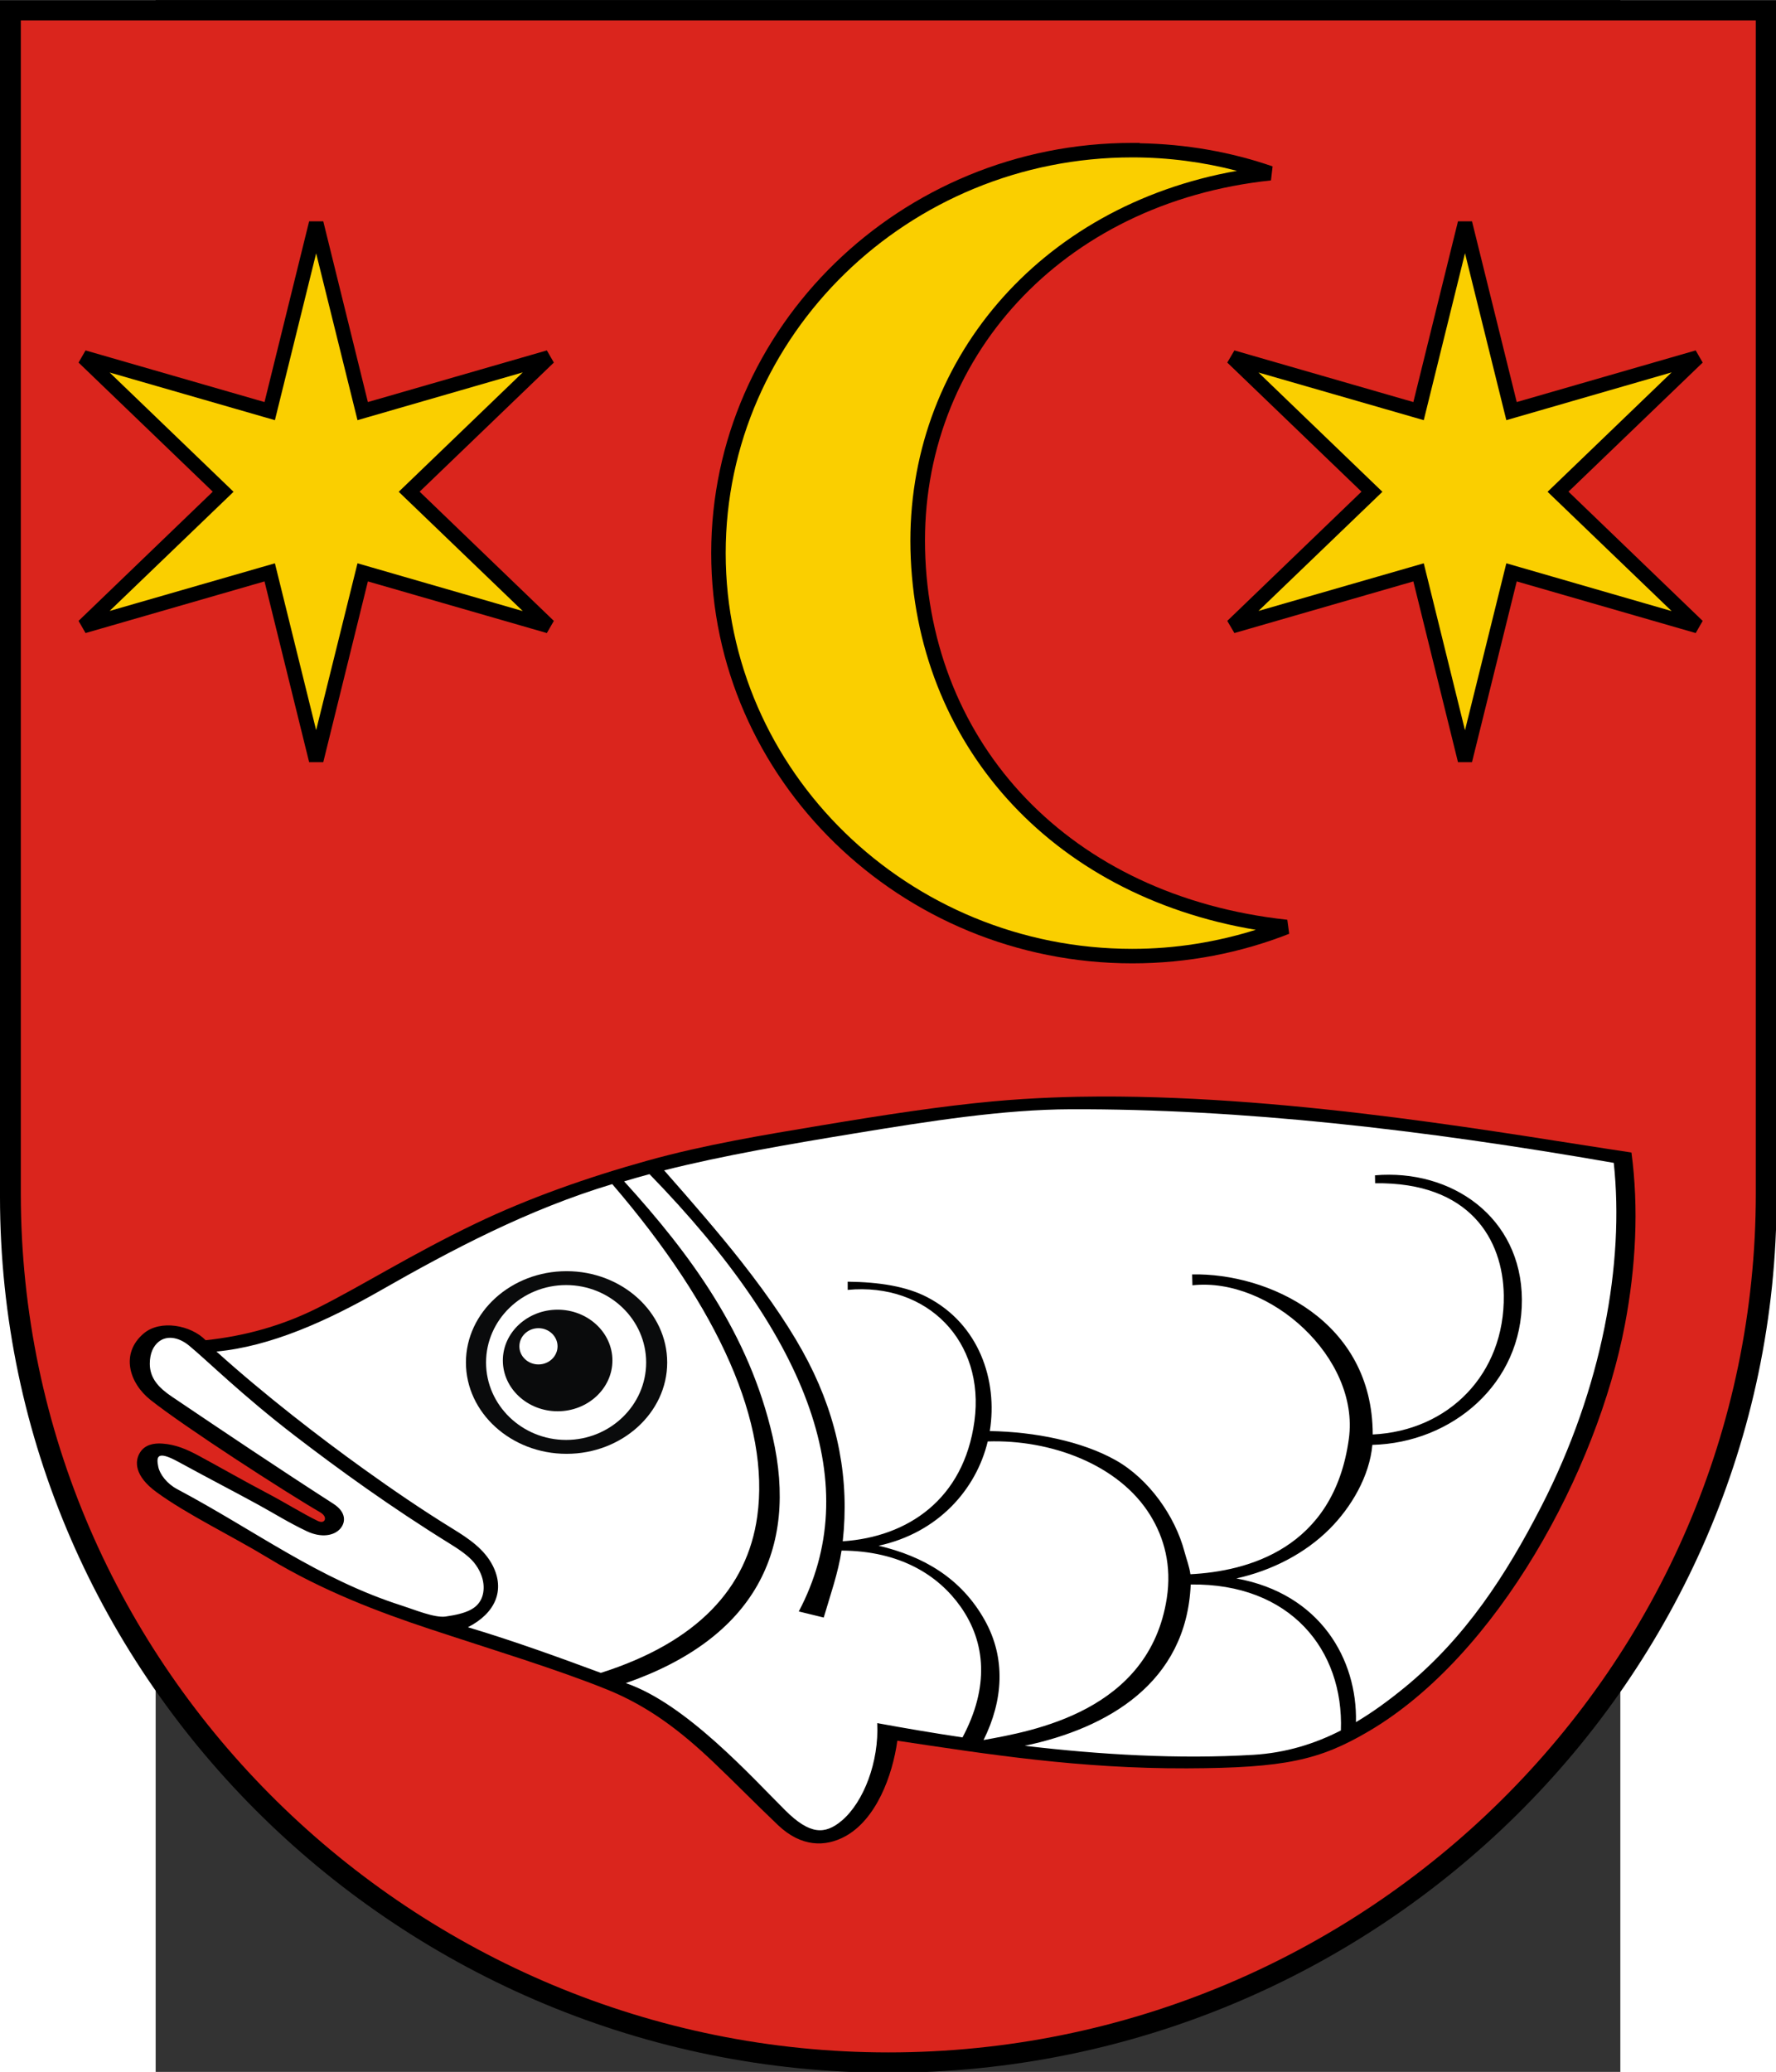
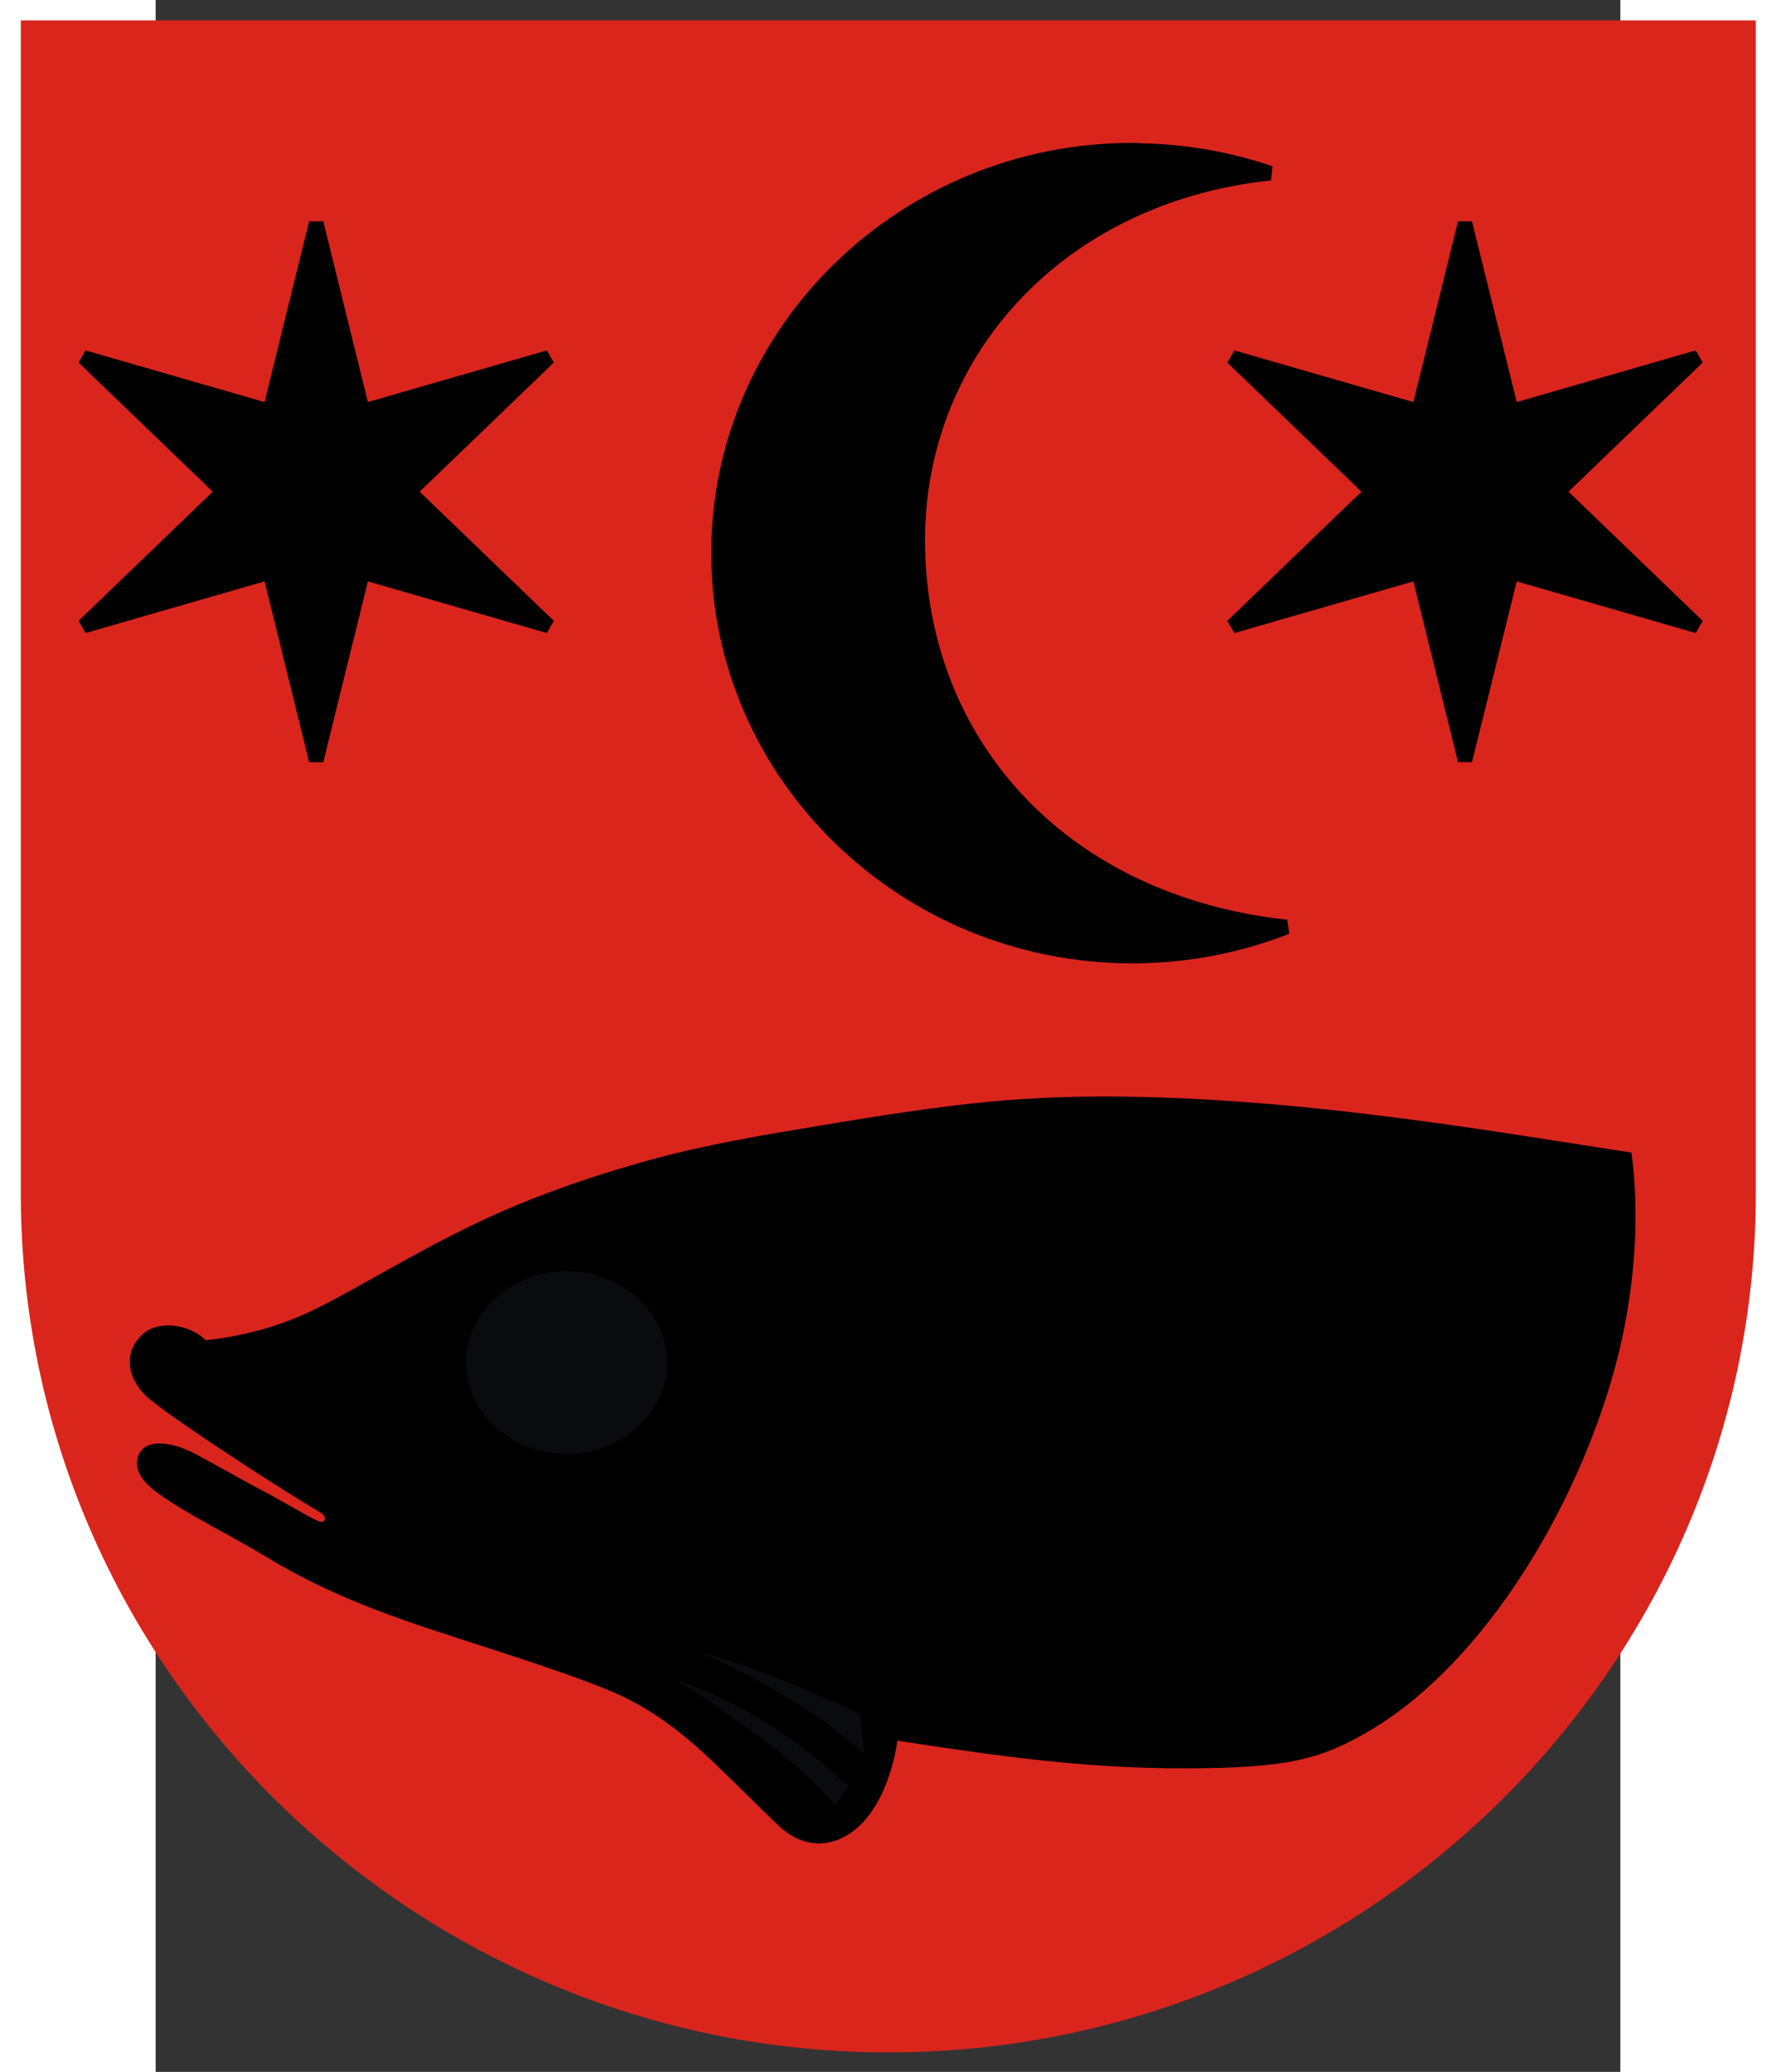
<svg xmlns="http://www.w3.org/2000/svg" xmlns:ns1="http://sodipodi.sourceforge.net/DTD/sodipodi-0.dtd" xmlns:ns2="http://www.inkscape.org/namespaces/inkscape" xml:space="preserve" width="744" height="867.77" style="shape-rendering:geometricPrecision; text-rendering:geometricPrecision; image-rendering:optimizeQuality; fill-rule:evenodd; clip-rule:evenodd" viewBox="0 0 210 297" ns1:version="0.32" ns2:version="0.45.1" ns1:docname="POL Kowalewo Pomorskie COA.svg" ns2:output_extension="org.inkscape.output.svg.inkscape" ns1:docbase="J:\" id="svg2" version="1.0">
  <rect x="0" y="0" width="210" height="297" fill="#333333" stroke="none" />
  <ns1:namedview ns2:window-height="480" ns2:window-width="640" ns2:pageshadow="2" ns2:pageopacity="0.0" guidetolerance="10.0" gridtolerance="10.0" objecttolerance="10.0" borderopacity="1.0" bordercolor="#666666" pagecolor="#ffffff" id="namedview23" />
  <defs id="defs4">
    <style type="text/css" id="style6">
   
    .fil0 {fill:black}
    .fil2 {fill:#0A0B0C}
    .fil1 {fill:#DA251D}
    .fil3 {fill:white}
    .fil4 {fill:#FACF00}
   
  </style>
  </defs>
  <g id="Warstwa_x0020_1" transform="matrix(1.213,0,0,1.213,-22.32,-31.567)">
    <ns1:namedview ns2:window-height="480" ns2:window-width="640" ns2:pageshadow="2" ns2:pageopacity="0.0" guidetolerance="10.0" gridtolerance="10.0" objecttolerance="10.0" borderopacity="1.0" bordercolor="#666666" pagecolor="#ffffff" id="base" />
    <g id="_75545336">
-       <path id="path17" class="fil0" d="M 210,167.437 C 210,224.46 162.832,270.968 105,270.968 C 47.743,270.968 0,224.855 0,167.437 L 0,26.033 L 210,26.033 L 210,167.437 L 210,167.437 z " style="fill:#000000" />
      <path id="path19" class="fil1" d="M 207.539,167.065 C 207.539,222.97 161.476,268.566 105,268.566 C 49.085,268.566 2.461,223.357 2.461,167.065 L 2.461,28.433 L 207.539,28.433 L 207.539,167.065 L 207.539,167.065 L 207.539,167.065 z " style="fill:#da251d" />
      <path id="path21" class="fil0" d="M 24.306,184.404 C 29.061,183.897 33.385,182.662 37.505,180.61 C 42.637,178.053 48.616,174.258 56.216,170.613 C 62.494,167.602 69.442,165.154 76.547,163.176 C 83.37,161.277 90.337,160.141 96.993,159.029 C 104.552,157.766 111.23,156.746 117.318,156.183 C 122.206,155.731 126.885,155.613 130.05,155.604 C 153.648,155.534 178.536,160.092 192.839,162.221 C 193.72,168.795 193.356,175.786 192.062,182.581 C 188.782,199.813 177.04,221.661 161.767,230.625 C 155.985,234.019 151.901,234.956 140.319,234.996 C 127.595,235.041 116.707,233.33 106.067,231.73 C 105.492,235.884 103.561,241.061 99.867,243.051 C 97.555,244.296 94.711,244.322 91.96,241.703 C 89.219,239.094 86.807,236.623 84.34,234.277 C 80.493,230.619 76.664,227.665 71.734,225.674 C 65.669,223.223 58.105,220.953 50.698,218.496 C 44.911,216.576 38.132,214.04 31.71,210.143 C 27.376,207.512 22.077,204.981 18.477,202.339 C 15.883,200.435 15.89,198.695 16.567,197.645 C 17.14,196.754 18.159,196.544 19.2,196.619 C 20.785,196.732 22.098,197.305 23.467,198.043 C 26.082,199.453 28.699,200.962 31.436,202.4 C 33.731,203.606 35.769,204.892 37.533,205.746 C 37.966,205.956 38.252,205.888 38.367,205.668 C 38.482,205.448 38.425,205.075 37.812,204.719 C 33.738,202.355 21.797,194.64 17.786,191.456 C 15.248,189.441 14.219,185.95 16.985,183.605 C 18.96,181.93 22.586,182.629 24.306,184.404 L 24.306,184.404 L 24.306,184.404 z " style="fill:#000000" />
      <path id="path23" class="fil2" d="M 79.849,224.506 C 87.227,227.022 94.028,231.271 100.303,237.098 L 98.707,239.463 C 96.264,236.103 90.49,231.334 79.849,224.506 L 79.849,224.506 z M 82.982,221.373 C 88.043,222.591 94.61,225.316 101.722,228.585 L 102.136,233.255 C 97.202,228.913 90.911,224.927 82.982,221.373 z " style="fill:#0a0b0c" />
-       <path id="path25" class="fil3" d="M 103.858,208.688 C 109.113,209.932 113.612,212.49 116.413,217.515 C 118.895,221.969 118.599,226.945 116.258,231.651 C 122.007,230.608 135.854,228.279 137.917,214.892 C 138.511,211.037 137.612,207.773 135.976,205.109 C 132.269,199.069 124.157,196.117 116.751,196.365 C 115.388,202.046 110.882,207.163 103.858,208.688 L 103.858,208.688 L 103.858,208.688 z M 72.37,165.956 C 85.056,180.723 91.035,194.297 89.508,205.233 C 88.327,213.69 82.418,220.088 71.021,223.715 C 65.853,221.8 60.58,219.894 55.309,218.32 C 58.56,216.663 59.721,213.94 58.24,211.036 C 57.242,209.078 55.377,207.831 53.546,206.705 C 49.934,204.483 46.399,202.068 42.952,199.592 C 37.828,195.911 31.306,190.894 25.589,185.742 C 31.99,185.137 38.635,182.145 44.949,178.541 C 53.394,173.72 62.407,168.951 72.37,165.956 L 72.37,165.956 L 72.37,165.956 z M 53.254,208.499 C 54.164,209.061 55.384,209.873 56.03,210.677 C 57.432,212.421 57.327,214.159 56.839,215.081 C 56.31,216.079 55.294,216.688 52.664,217.058 C 51.37,217.24 48.975,216.237 47.557,215.785 C 37.595,212.61 30.324,206.987 20.916,201.987 C 19.724,201.354 18.89,200.232 18.713,199.378 C 18.469,198.2 18.518,197.38 21.041,198.754 C 24.876,200.842 27.755,202.327 30.531,203.846 C 32.37,204.852 34.106,205.951 36.255,206.971 C 38.001,207.799 39.513,207.502 40.236,206.656 C 40.873,205.909 40.938,204.717 39.406,203.73 C 32.837,199.5 26.542,195.271 20.271,191.041 C 18.759,190.021 17.708,188.888 17.708,187.192 C 17.708,185.928 18.13,185.096 18.75,184.59 C 19.657,183.851 21.041,183.964 22.362,185.05 C 24.461,186.776 28.616,190.909 34.922,195.744 C 40.01,199.646 46.178,204.121 53.254,208.499 L 53.254,208.499 L 53.254,208.499 z M 73.775,165.631 C 81.684,174.333 88.556,183.667 91.332,195.825 C 94.375,209.149 89.209,219.621 73.974,224.926 C 81.073,227.347 88.819,235.991 92.846,239.985 C 95.706,242.822 97.501,242.874 99.512,241.165 C 102.104,238.962 103.915,234.194 103.69,229.652 C 106.941,230.25 110.316,230.824 113.77,231.341 C 116.926,225.423 116.541,220.136 113.542,215.889 C 110.932,212.194 106.422,209.298 99.473,209.261 C 99.073,211.889 98.154,214.502 97.366,217.176 L 94.418,216.455 C 102.184,201.728 95.891,184.427 76.775,164.779 C 75.754,165.052 74.753,165.336 73.775,165.631 L 73.775,165.631 L 73.775,165.631 z M 121.123,232.33 C 130.073,233.389 139.322,233.929 148.134,233.4 C 152.003,233.168 155.393,232.103 158.495,230.519 C 158.85,221.001 152.509,213.109 140.745,213.27 C 140.245,224.895 130.913,230.269 121.123,232.33 L 121.123,232.33 z M 160.275,229.537 C 162.3,228.339 164.21,226.931 166.064,225.411 C 173.2,219.56 178.009,212.183 182.186,204.042 C 189.404,189.979 192.016,175.279 190.749,163.446 C 168.037,159.483 146.61,157.048 126.572,157.11 C 118.586,157.134 109.885,158.506 101.003,159.966 C 93.325,161.228 85.514,162.561 78.502,164.329 C 81.941,168.232 85.049,171.827 87.599,175.073 C 91.099,179.527 93.742,183.465 95.547,186.972 C 99.105,193.885 100.41,200.97 99.613,208.164 C 107.272,207.659 113.922,203.223 115.179,193.969 C 116.462,184.521 109.585,177.559 100.2,178.455 L 100.198,177.486 C 103.934,177.53 107.15,178.04 109.612,179.325 C 115.724,182.516 117.957,189.117 116.996,195.138 C 122.335,195.225 127.913,196.356 131.871,198.58 C 135.766,200.769 138.894,205.155 140.015,209.419 C 140.234,210.25 140.579,211.126 140.709,212.058 C 147.348,211.72 157.659,209.111 159.438,196.042 C 160.738,186.494 150.106,176.912 140.947,177.912 L 140.912,176.625 C 149.886,176.446 162.246,182.083 162.258,195.543 C 171.234,195.117 177.879,188.385 177.748,179.096 C 177.655,172.5 173.745,165.706 162.542,165.854 L 162.524,164.915 C 171.565,164.142 179.829,169.851 179.89,179.591 C 179.951,189.564 171.602,196.535 162.214,196.77 C 161.889,200.456 159.73,204.138 157.147,206.716 C 154.273,209.584 150.389,211.611 146.135,212.555 C 156.094,214.36 160.449,222.156 160.275,229.537 L 160.275,229.537 L 160.275,229.537 z " style="fill:#ffffff" />
      <path id="path27" class="fil2" d="M 66.969,176.244 C 73.52,176.244 78.864,181.092 78.864,187.036 C 78.864,192.98 73.52,197.828 66.969,197.828 C 60.417,197.828 55.074,192.98 55.074,187.036 C 55.074,181.092 60.417,176.244 66.969,176.244 z " style="fill:#0a0b0c" />
-       <path id="path29" class="fil3" d="M 66.915,177.886 C 72.126,177.886 76.377,181.996 76.377,187.036 C 76.377,192.075 72.126,196.186 66.915,196.186 C 61.703,196.186 57.452,192.075 57.452,187.036 C 57.452,181.996 61.703,177.886 66.915,177.886 L 66.915,177.886 z " style="fill:#ffffff" />
      <path id="path31" class="fil2" d="M 65.913,180.795 C 69.48,180.795 72.388,183.491 72.388,186.797 C 72.388,190.103 69.48,192.799 65.913,192.799 C 62.347,192.799 59.438,190.103 59.438,186.797 C 59.438,183.491 62.347,180.795 65.913,180.795 L 65.913,180.795 z " style="fill:#0a0b0c" />
-       <path id="path33" class="fil3" d="M 63.647,182.981 C 64.889,182.981 65.903,183.944 65.903,185.124 C 65.903,186.304 64.889,187.266 63.647,187.266 C 62.405,187.266 61.391,186.304 61.391,185.124 C 61.391,183.944 62.405,182.981 63.647,182.981 L 63.647,182.981 L 63.647,182.981 z " style="fill:#ffffff" />
      <path id="polygon37" class="fil0" d="M 36.54,52.177 L 31.266,73.537 L 10.113,67.434 L 9.285,68.87 L 25.149,84.127 L 9.285,99.398 L 10.113,100.834 L 31.266,94.731 L 36.54,116.091 L 38.211,116.091 L 43.485,94.731 L 64.638,100.834 L 65.467,99.398 L 49.602,84.127 L 65.467,68.87 L 64.638,67.434 L 43.485,73.537 L 38.211,52.177 L 36.54,52.177 z M 133.84,42.912 C 106.44,42.912 84.065,64.679 84.065,91.389 C 84.065,118.1 106.44,139.867 133.84,139.867 C 140.387,139.867 146.648,138.628 152.384,136.374 L 152.163,134.717 C 126.384,131.923 109.885,113.944 109.346,90.948 C 108.822,68.559 125.387,49.969 150.23,47.344 L 150.423,45.687 C 145.493,43.982 140.203,43.047 134.71,42.953 L 134.71,42.912 L 133.84,42.912 L 133.84,42.912 z M 172.335,52.177 L 167.061,73.537 L 145.908,67.434 L 145.066,68.87 L 160.93,84.127 L 145.066,99.398 L 145.908,100.834 L 167.061,94.731 L 172.335,116.091 L 173.992,116.091 L 179.28,94.731 L 200.433,100.834 L 201.261,99.398 L 185.397,84.127 L 201.261,68.87 L 200.433,67.434 L 179.28,73.537 L 173.992,52.177 L 172.335,52.177 z " style="fill:#000000" />
-       <path id="polygon37_0" class="fil4" d="M 37.369,55.96 L 42.257,75.677 L 61.794,70.029 L 47.13,84.141 L 61.794,98.238 L 42.257,92.591 L 37.369,112.308 L 32.495,92.591 L 12.957,98.224 L 27.607,84.141 L 12.957,70.043 L 32.495,75.677 L 37.369,55.96 L 37.369,55.96 z M 133.84,44.624 C 138.118,44.624 142.261,45.183 146.212,46.212 C 122.736,50.365 107.103,68.918 107.62,90.989 C 108.153,113.705 123.966,131.803 148.435,135.904 C 143.825,137.343 138.933,138.155 133.84,138.155 C 107.348,138.155 85.777,117.143 85.777,91.389 C 85.777,65.637 107.348,44.624 133.84,44.624 z M 173.164,55.946 L 178.051,75.677 L 197.589,70.029 L 182.925,84.141 L 197.589,98.238 L 178.051,92.591 L 173.164,112.321 L 168.29,92.591 L 148.752,98.224 L 163.402,84.141 L 148.752,70.043 L 168.29,75.677 L 173.164,55.946 z " style="fill:#facf00" />
    </g>
  </g>
</svg>